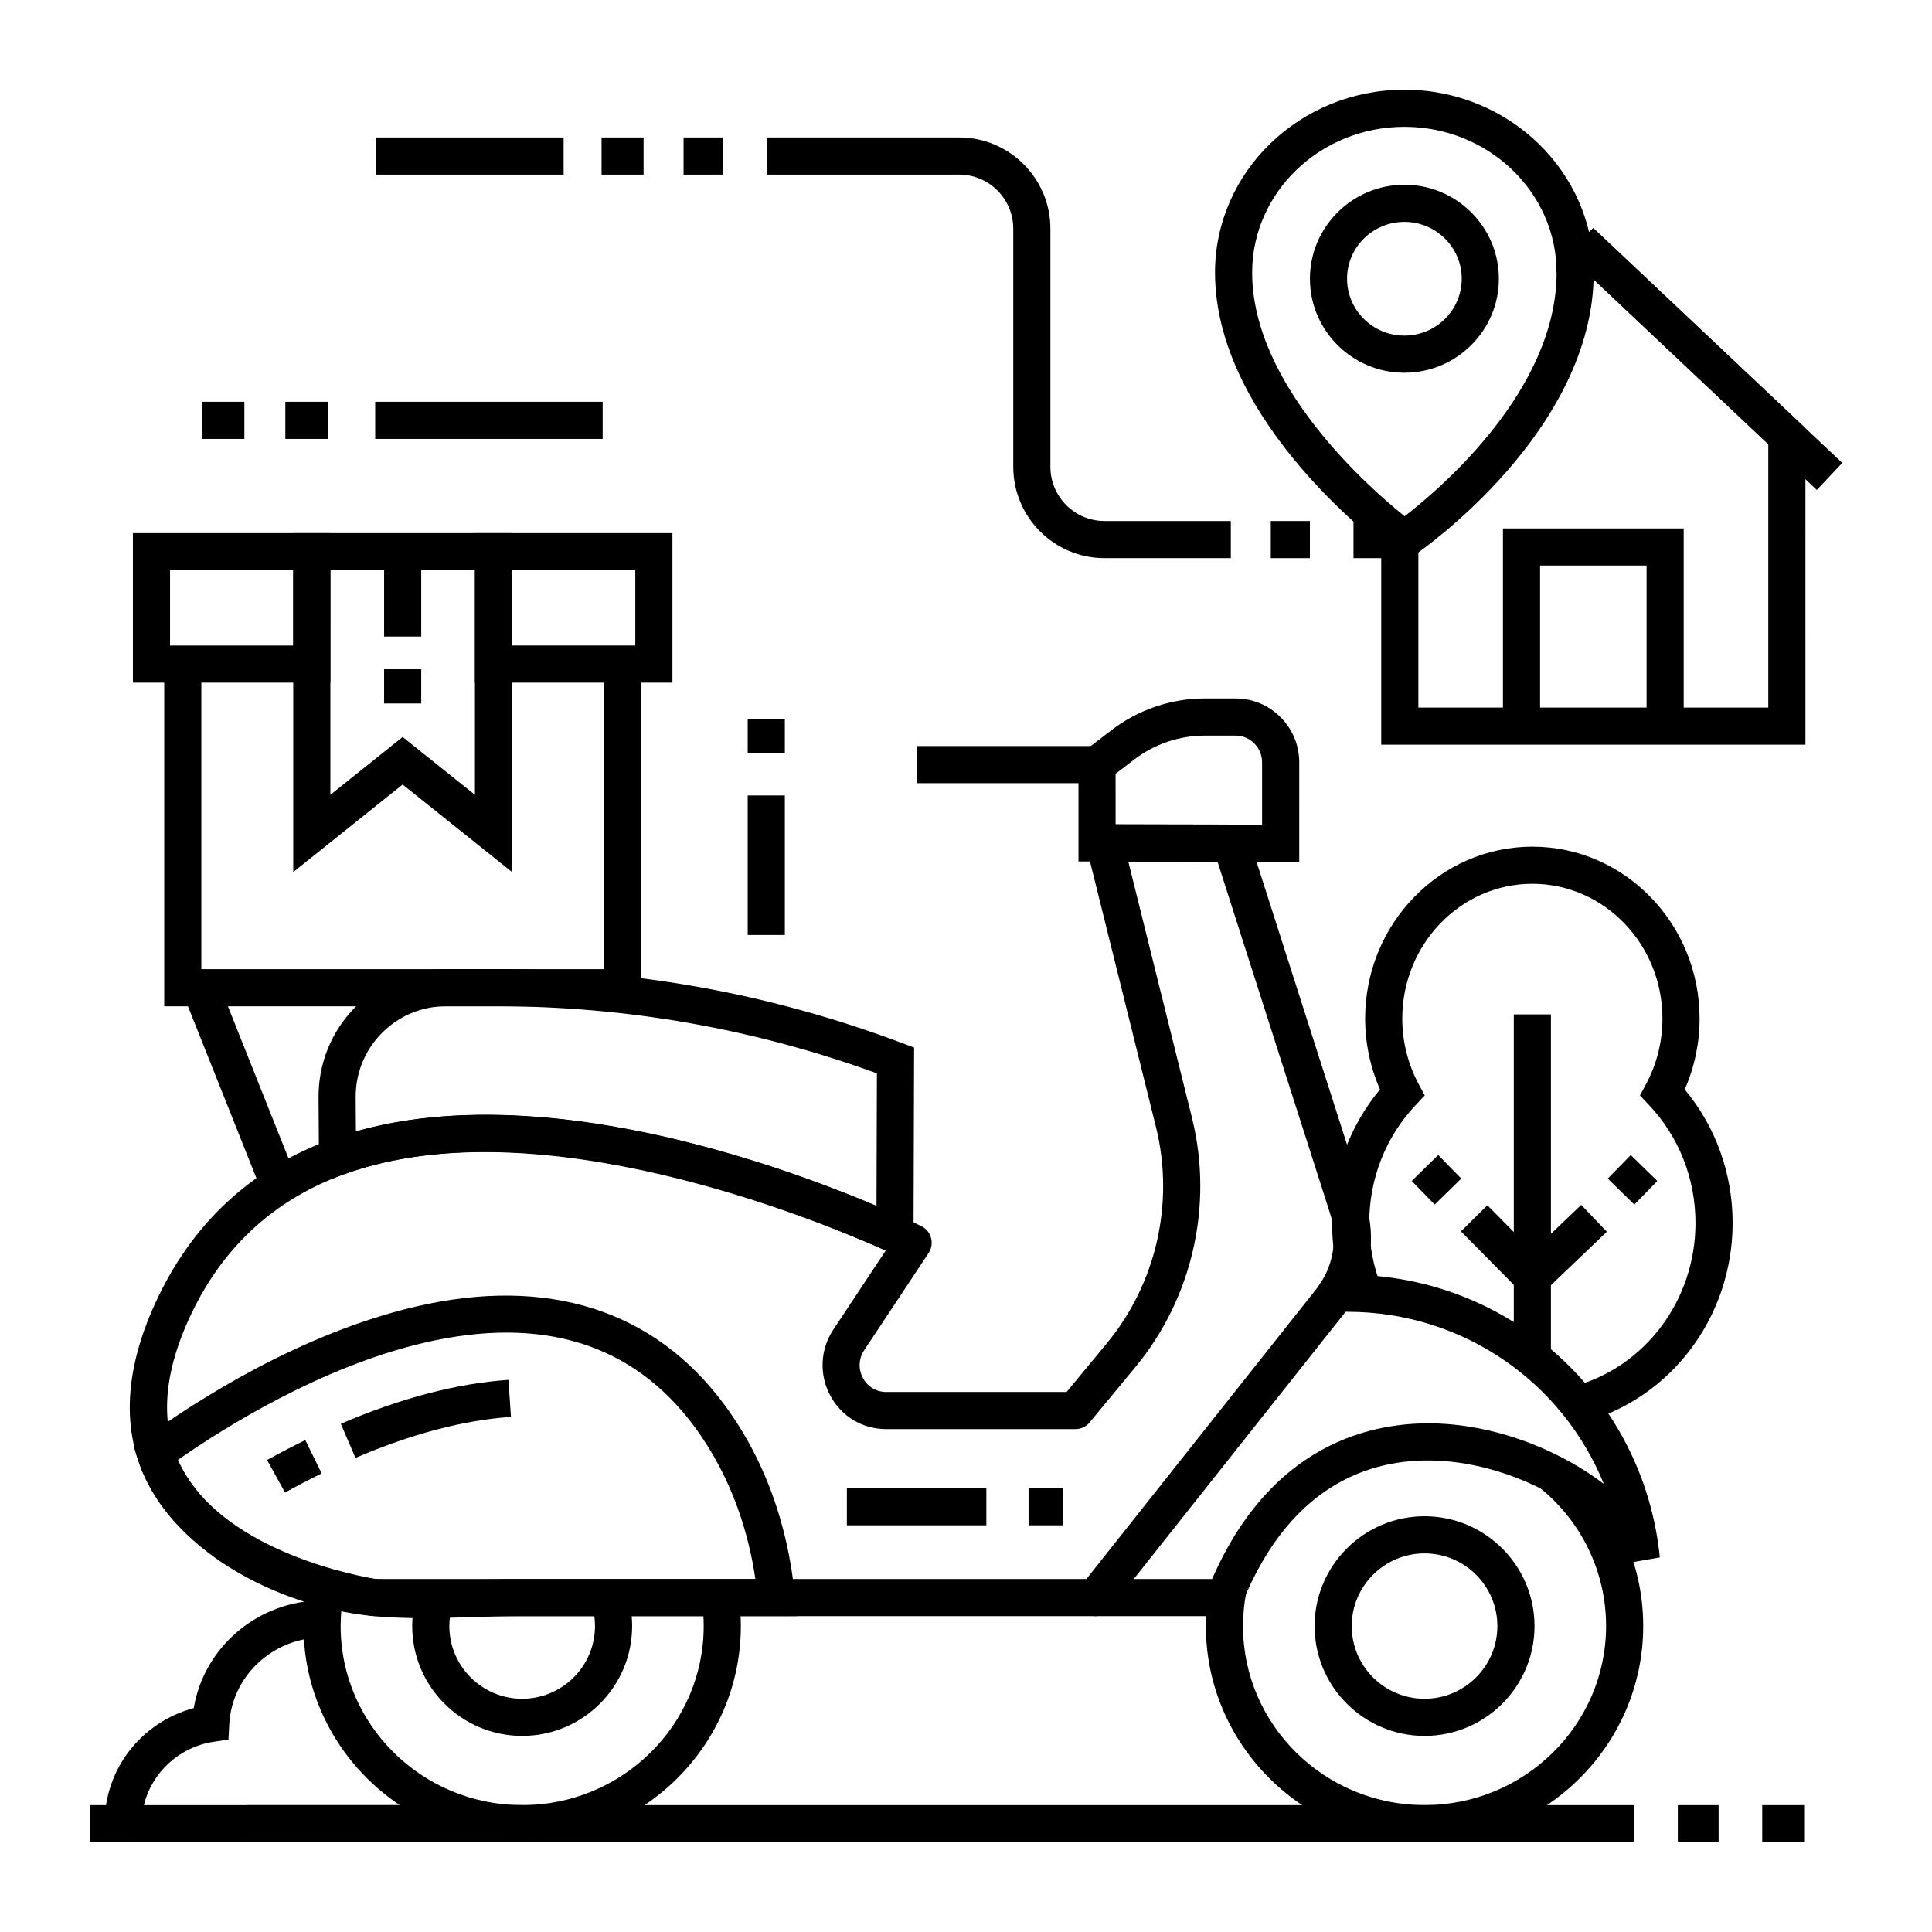
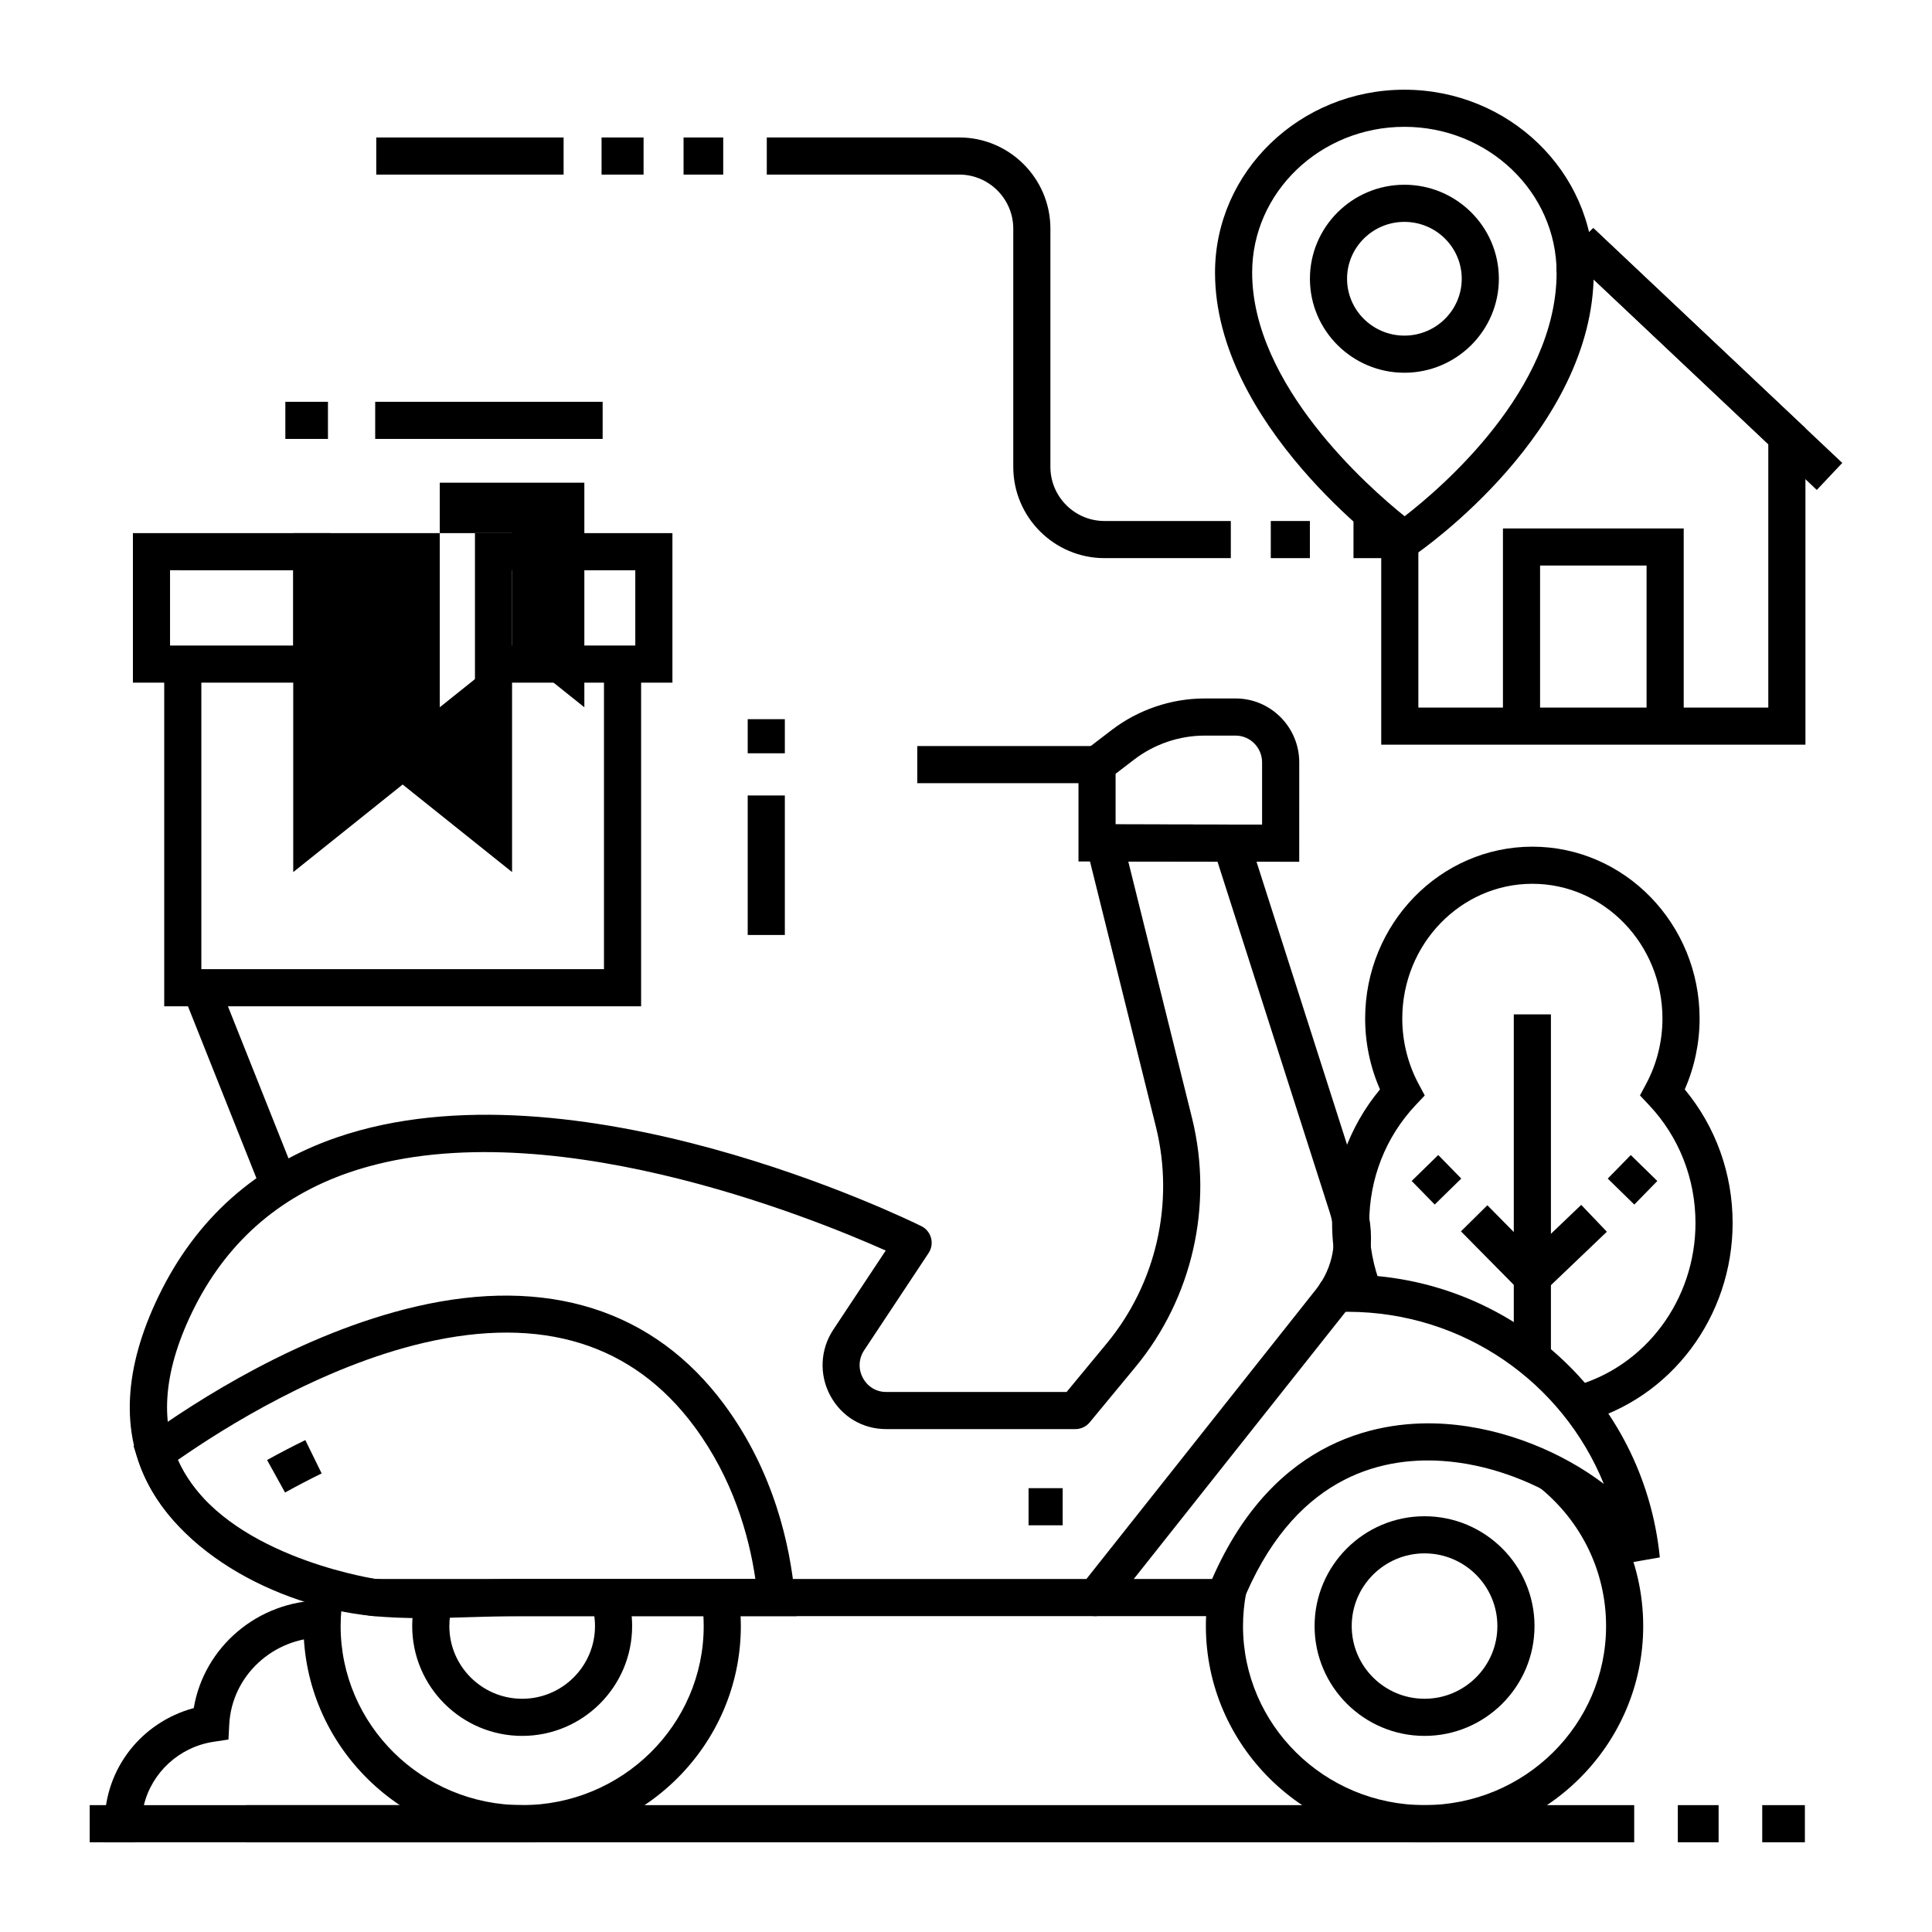
<svg xmlns="http://www.w3.org/2000/svg" fill="#000000" width="800px" height="800px" version="1.1" viewBox="144 144 512 512">
  <g>
    <path d="m611.01 622.38h11.305v9.84h-11.305z" />
    <path d="m588.64 622.38h10.809v9.84h-10.809z" />
    <path d="m209.19 622.38h367.89v9.84h-367.89z" />
    <path d="m167.77 622.38h11.996v9.84h-11.996z" />
    <path d="m545.17 412.82h9.84v91.148h-9.84z" />
    <path d="m518.11 456.97 7.035-6.879 6.106 6.242-7.035 6.879z" />
    <path d="m570.07 456.34 6.102-6.242 7.035 6.879-6.102 6.242z" />
    <path d="m549.99 489.38-18.824-19.059 7-6.914 12.023 12.172 12.848-12.273 6.797 7.117z" />
    <path d="m563.52 520.92-2.551-9.504c19.047-5.109 32.352-22.922 32.352-43.312 0-11.727-4.363-22.816-12.285-31.227l-2.426-2.574 1.664-3.117c2.809-5.254 4.293-11.223 4.293-17.258 0-19.691-15.465-35.715-34.477-35.715-19.008 0-34.473 16.02-34.473 35.715 0 6.035 1.484 12.004 4.289 17.258l1.664 3.121-2.426 2.574c-7.922 8.41-12.285 19.496-12.285 31.227 0 5.848 1.082 11.547 3.215 16.938l-9.148 3.621c-2.594-6.551-3.906-13.469-3.906-20.559 0-13.086 4.484-25.527 12.691-35.402-2.582-5.871-3.934-12.297-3.934-18.773 0-25.117 19.879-45.555 44.316-45.555s44.316 20.438 44.316 45.555c0 6.477-1.352 12.902-3.938 18.773 8.207 9.879 12.691 22.32 12.691 35.402-0.004 24.836-16.305 46.555-39.645 52.812z" />
    <path d="m192.14 406.48 9.141-3.641 21.285 53.438-9.141 3.641z" />
    <path d="m521.52 604.03c-16.066 0-29.141-13.059-29.141-29.105 0-16.051 13.074-29.105 29.141-29.105 16.066 0 29.141 13.059 29.141 29.105 0 16.051-13.074 29.105-29.141 29.105zm0-48.371c-10.641 0-19.301 8.641-19.301 19.266s8.66 19.266 19.301 19.266 19.301-8.641 19.301-19.266c0-10.621-8.656-19.266-19.301-19.266z" />
    <path d="m434.29 572.29h-191.05c-0.23 0-0.461-0.016-0.691-0.047-1.793-0.254-44.121-6.551-59.062-34.555-7.559-14.16-6.707-31.043 2.527-50.172 9.926-20.57 25.836-34.734 47.285-42.102 62.641-21.512 151.13 21.68 154.87 23.527 1.266 0.625 2.203 1.766 2.566 3.133 0.367 1.363 0.133 2.82-0.648 3.996l-17.07 25.758c-1.48 2.234-1.609 4.984-0.336 7.352 1.246 2.32 3.551 3.707 6.16 3.707h47.82l10.672-12.91c13.074-15.816 17.949-37.191 13.043-57.176l-18.445-74.238c-0.363-1.473-0.031-3.027 0.902-4.223 0.934-1.191 2.359-1.887 3.871-1.887h0.012l33.539 0.07c2.137 0.004 4.023 1.387 4.676 3.422l30.883 96.512c3.227 10.082 1.234 21.047-5.332 29.332l-62.344 78.637c-0.93 1.18-2.352 1.863-3.852 1.863zm-190.67-9.84h188.29l60.867-76.773c4.523-5.707 5.894-13.266 3.672-20.215l-29.793-93.098-23.648-0.051 16.93 68.133c5.648 23.004 0.035 47.598-15.012 65.801l-12.145 14.695c-0.934 1.129-2.324 1.785-3.793 1.785h-50.137c-6.297 0-11.84-3.324-14.832-8.895-2.969-5.531-2.66-12.215 0.805-17.441l13.902-20.98c-19.605-8.754-91.656-38.066-142.24-20.684-18.863 6.484-32.859 18.953-41.602 37.066-7.793 16.145-8.703 30.027-2.707 41.266 12.008 22.504 47.707 28.789 51.445 29.391z" />
    <path d="m471.82 572.29h-37.535c-2.719 0-4.922-2.203-4.922-4.922s2.203-4.922 4.922-4.922h30.934c16.668-38.141 45.621-42.172 61.66-41.102 16.008 1.07 31.367 7.691 42.148 15.902-10.941-26.922-37.203-45.492-67.672-45.609l-3.305-0.012c-2.719-0.012-4.914-2.223-4.902-4.938 0.012-2.711 2.211-4.902 4.922-4.902h0.02l3.305 0.012c42.758 0.164 78.215 32.375 82.477 74.926l-9.664 1.695c-2.43-9.621-24.129-25.66-47.984-27.254-16.832-1.125-39.758 4.555-53.16 38.031z" />
    <path d="m521.52 632.22c-31.953 0-57.949-25.703-57.949-57.297 0-3.551 0.344-7.152 1.023-10.707l9.664 1.848c-0.562 2.945-0.848 5.926-0.848 8.855 0 26.168 21.582 47.457 48.109 47.457 26.527 0 48.109-21.289 48.109-47.457 0-14.328-6.473-27.746-17.758-36.812l6.164-7.672c13.621 10.945 21.434 27.156 21.434 44.484 0 31.598-25.996 57.301-57.949 57.301z" />
-     <path d="m386.07 478.71-6.918-3.125c-20.934-9.449-93.188-38.844-144.03-20.375l-6.555 2.379-0.148-22.738c-0.059-9.074 3.434-17.617 9.828-24.055 6.394-6.434 14.91-9.977 23.98-9.977h0.008 13.277c36.863 0.004 73.047 6.602 107.54 19.602l3.195 1.203zm-113.44-39.25c40.676 0 82.93 15.391 103.65 24.137l0.109-35.152c-32.422-11.797-66.34-17.781-100.88-17.785h-13.277-0.004c-6.43 0-12.469 2.512-17 7.074-4.535 4.562-7.012 10.621-6.969 17.055l0.059 9.059c10.93-3.102 22.555-4.387 34.309-4.387z" />
    <path d="m416.58 538.38h9.039v9.84h-9.039z" />
-     <path d="m368.43 538.38h36.965v9.84h-36.965z" />
    <path d="m256.02 572.82c-4.559 0-9.125-0.148-13.629-0.602-24.938-2.512-54.207-17.617-61.902-41.625l-1.09-3.398 2.891-2.09c13.773-9.965 41.418-27.738 71.844-34.836 34.922-8.148 63.207 0.824 81.797 25.941 13.234 17.879 17.473 37.445 18.695 50.711l0.496 5.371h-73.785c-4.059 0-8.297 0.133-12.398 0.258-4.258 0.137-8.586 0.27-12.918 0.27zm-64.891-41.918c8.008 17.891 32.242 29.512 52.25 31.527 8.141 0.82 16.84 0.551 25.258 0.289 4.176-0.129 8.492-0.262 12.699-0.262h62.848c-1.699-11.578-5.953-26.59-16.164-40.391-16.305-22.027-40.41-29.504-71.652-22.211-27.281 6.363-52.949 22.477-65.238 31.047z" />
    <path d="m282.38 632.22c-31.953 0-57.949-25.703-57.949-57.297 0-3.629 0.355-7.297 1.062-10.902l9.656 1.883c-0.582 2.988-0.879 6.023-0.879 9.02 0 26.168 21.582 47.457 48.109 47.457s48.109-21.289 48.109-47.457c0-2.254-0.172-4.555-0.504-6.84l9.738-1.426c0.402 2.758 0.609 5.535 0.609 8.266-0.004 31.594-26 57.297-57.953 57.297z" />
    <path d="m282.38 604.03c-16.066 0-29.141-13.059-29.141-29.105 0-2.883 0.426-5.742 1.27-8.496l9.41 2.879c-0.555 1.82-0.84 3.707-0.84 5.617 0 10.621 8.66 19.266 19.301 19.266s19.301-8.641 19.301-19.266c0-2.043-0.324-4.062-0.969-6.012l9.344-3.086c0.973 2.945 1.465 6.004 1.465 9.098 0 16.051-13.07 29.105-29.141 29.105z" />
-     <path d="m238.2 530.36-3.879-9.043c15.84-6.793 30.785-10.707 44.422-11.637l0.668 9.816c-12.523 0.852-26.391 4.508-41.211 10.863z" />
    <path d="m219.54 539.53-4.762-8.613c3.375-1.863 6.785-3.641 10.133-5.281l4.328 8.836c-3.203 1.57-6.465 3.273-9.699 5.059z" />
    <path d="m488.31 372.38-58.5-0.086v-28.098l8.801-6.738c7.039-5.391 15.789-8.359 24.637-8.359h8.211c9.293 0 16.855 7.602 16.855 16.941zm-48.664-9.91 38.82 0.059v-16.484c0-3.918-3.148-7.102-7.016-7.102h-8.211c-6.695 0-13.32 2.25-18.652 6.332l-4.945 3.785z" />
    <path d="m387.09 341.71h47.637v9.84h-47.637z" />
    <path d="m282.38 632.22h-110.66v-4.922c0-14.535 9.73-26.879 23.629-30.645 2.715-16.172 16.969-28.43 34.016-28.539l0.066 9.84c-13.164 0.086-24.004 10.207-24.676 23.031l-0.211 4.008-3.969 0.602c-9.145 1.383-16.391 8.234-18.438 16.785h100.24z" />
-     <path d="m221.71 375.11v-89.832h57.992v89.828l-28.996-23.199zm28.996-35.801 19.156 15.328v-59.516h-38.312v59.516z" />
+     <path d="m221.71 375.11v-89.832h57.992v89.828l-28.996-23.199m28.996-35.801 19.156 15.328v-59.516h-38.312v59.516z" />
    <path d="m231.55 324.91h-52.328v-39.625h52.332zm-42.488-9.84h32.652v-19.945l-32.652-0.004z" />
    <path d="m322.2 324.91h-52.332v-39.625h52.332zm-42.488-9.84h32.648v-19.945h-32.648z" />
    <path d="m313.9 410.68h-126.38v-90.695h9.84v80.852h106.7v-80.852h9.84z" />
    <path d="m245.79 321.36h9.84v9.062h-9.84z" />
    <path d="m245.79 290.2h9.84v22.496h-9.84z" />
    <path d="m219.62 250.48h11.293v9.84h-11.293z" />
-     <path d="m197.47 250.48h11.293v9.84h-11.293z" />
    <path d="m243.43 250.48h60.277v9.84h-60.277z" />
    <path d="m342.15 334.59h9.84v9.039h-9.84z" />
    <path d="m342.15 354.81h9.84v36.969h-9.84z" />
    <path d="m625.47 273.84-59.223-55.859-1.672 1.578-6.754-7.156 8.426-7.949 65.973 62.227z" />
    <path d="m590.2 336.43h-9.84v-42.551h-28.223v42.551h-9.84v-52.391h47.902z" />
    <path d="m622.46 341.35h-112.42v-55.273h9.84v45.434h92.738v-69.793l-46.371-43.734-1.449 1.367-2.941-3.117h-5.344l-0.039-2.559 9.773-9.219 56.211 53.02z" />
    <path d="m516.1 293-2.805-2.023c-1.93-1.395-47.301-34.59-47.301-74.742 0-26.723 22.512-48.461 50.18-48.461 27.672 0 50.18 21.738 50.18 48.461 0 41.84-45.465 73.484-47.398 74.812zm0.074-115.39c-22.242 0-40.34 17.324-40.34 38.621 0 29.781 30.809 56.867 40.406 64.582 9.617-7.426 40.277-33.543 40.277-64.582-0.004-21.297-18.098-38.621-40.344-38.621z" />
    <path d="m516.18 242.78c-13.805 0-25.035-11.176-25.035-24.91 0-13.734 11.23-24.91 25.035-24.91 13.805 0 25.035 11.176 25.035 24.91 0 13.734-11.23 24.91-25.035 24.91zm0-39.98c-8.379 0-15.195 6.762-15.195 15.07 0 8.309 6.816 15.07 15.195 15.07 8.379 0 15.195-6.762 15.195-15.07 0-8.309-6.816-15.07-15.195-15.07z" />
    <path d="m502.69 282.07h13.484v9.84h-13.484z" />
    <path d="m480.77 282.07h10.363v9.84h-10.363z" />
    <path d="m470.18 291.91h-33.473c-13.332 0-24.18-10.848-24.18-24.184v-63.117c0-7.91-6.434-14.344-14.34-14.344h-50.98v-9.84h50.98c13.332 0 24.18 10.848 24.18 24.184v63.117c0 7.91 6.434 14.344 14.34 14.344h33.473z" />
    <path d="m325.15 180.43h10.508v9.84h-10.508z" />
    <path d="m303.42 180.43h11.133v9.84h-11.133z" />
    <path d="m243.71 180.43h49.652v9.84h-49.652z" />
  </g>
</svg>